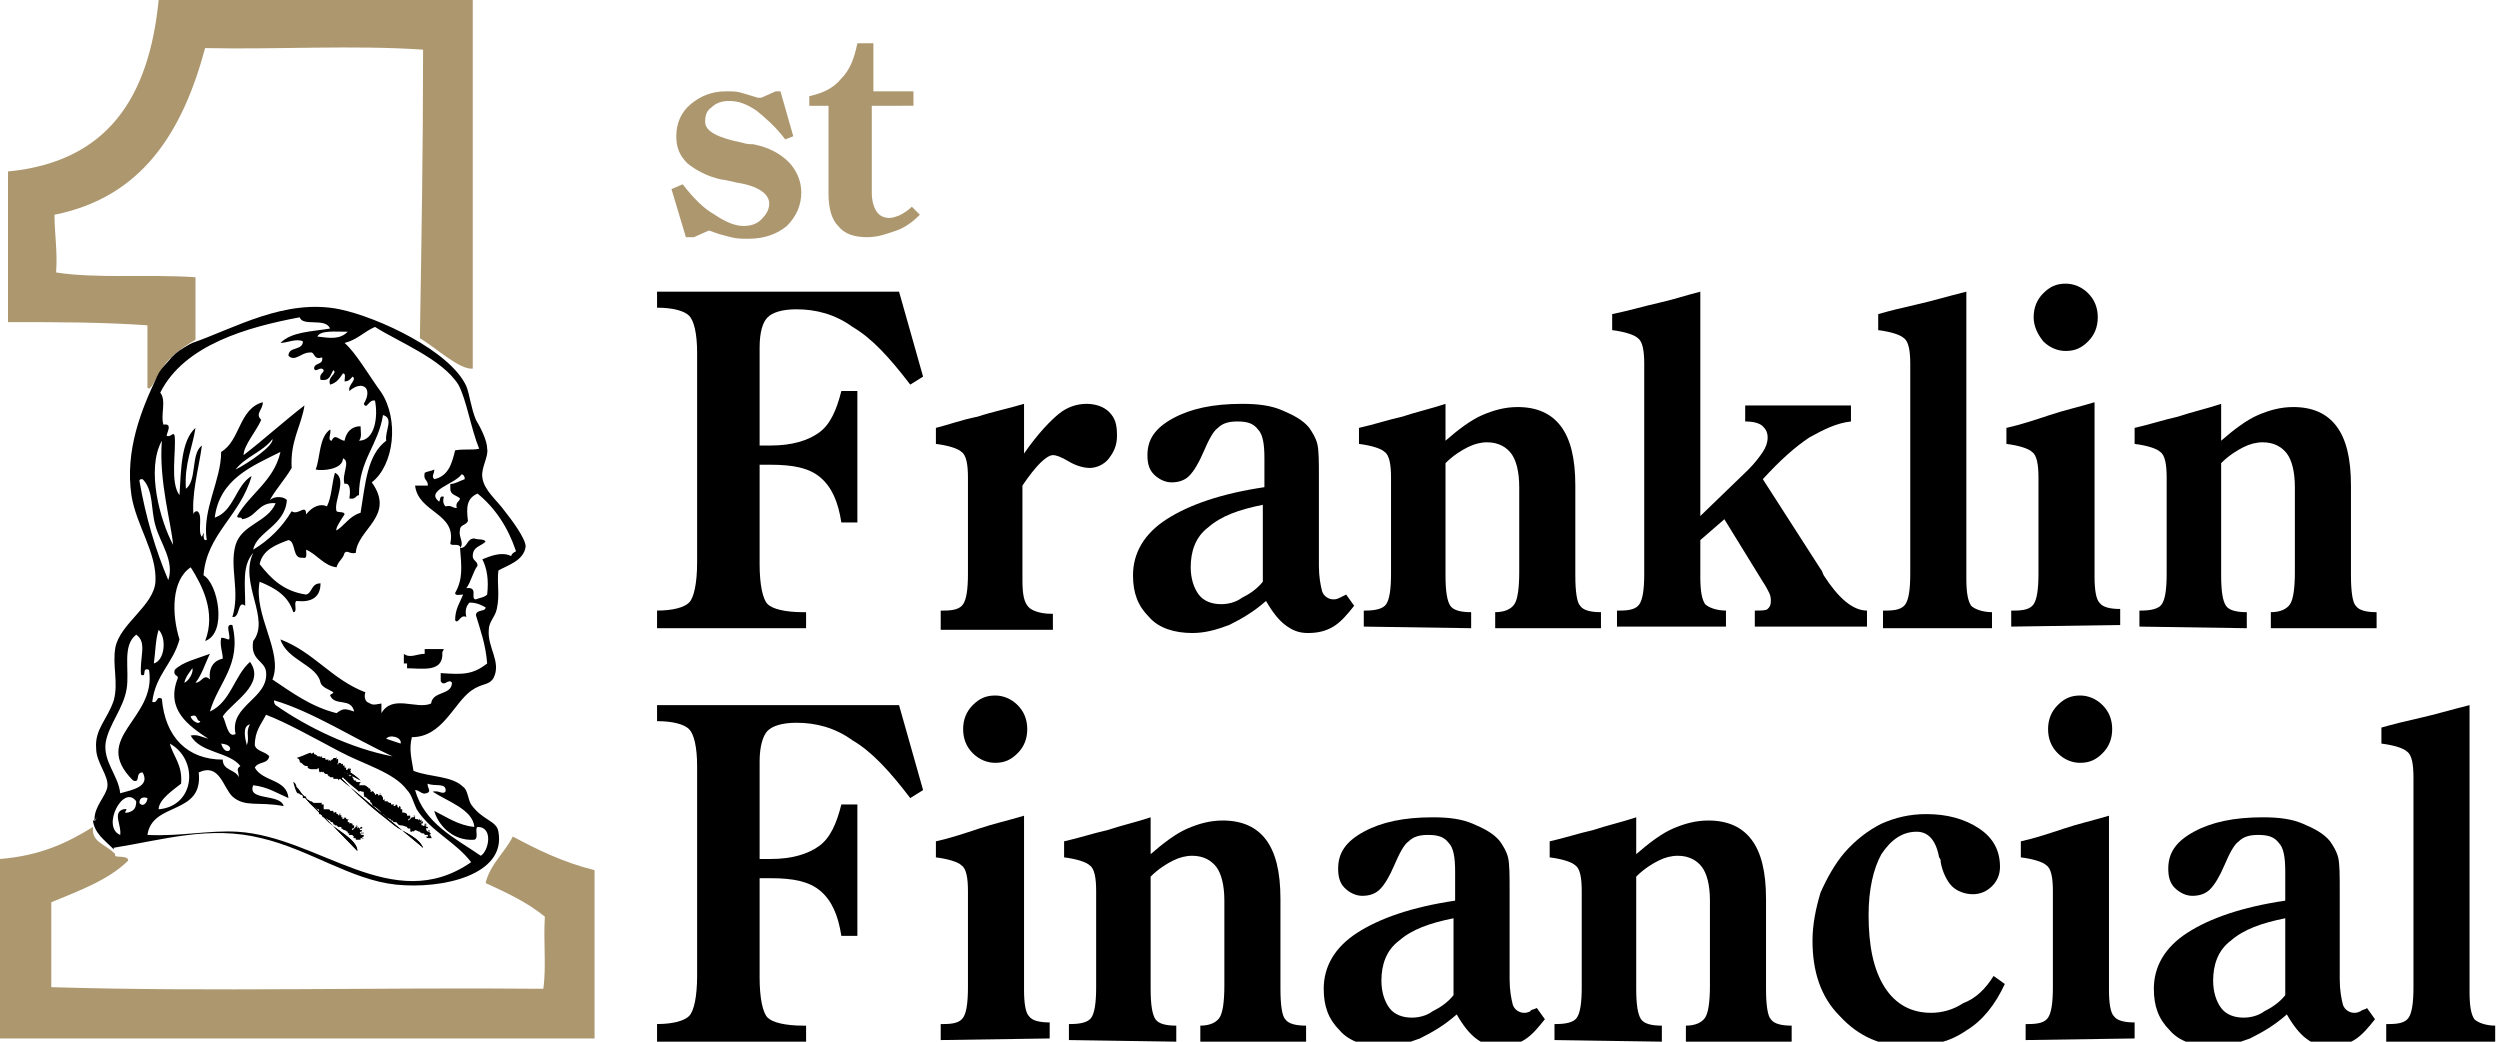
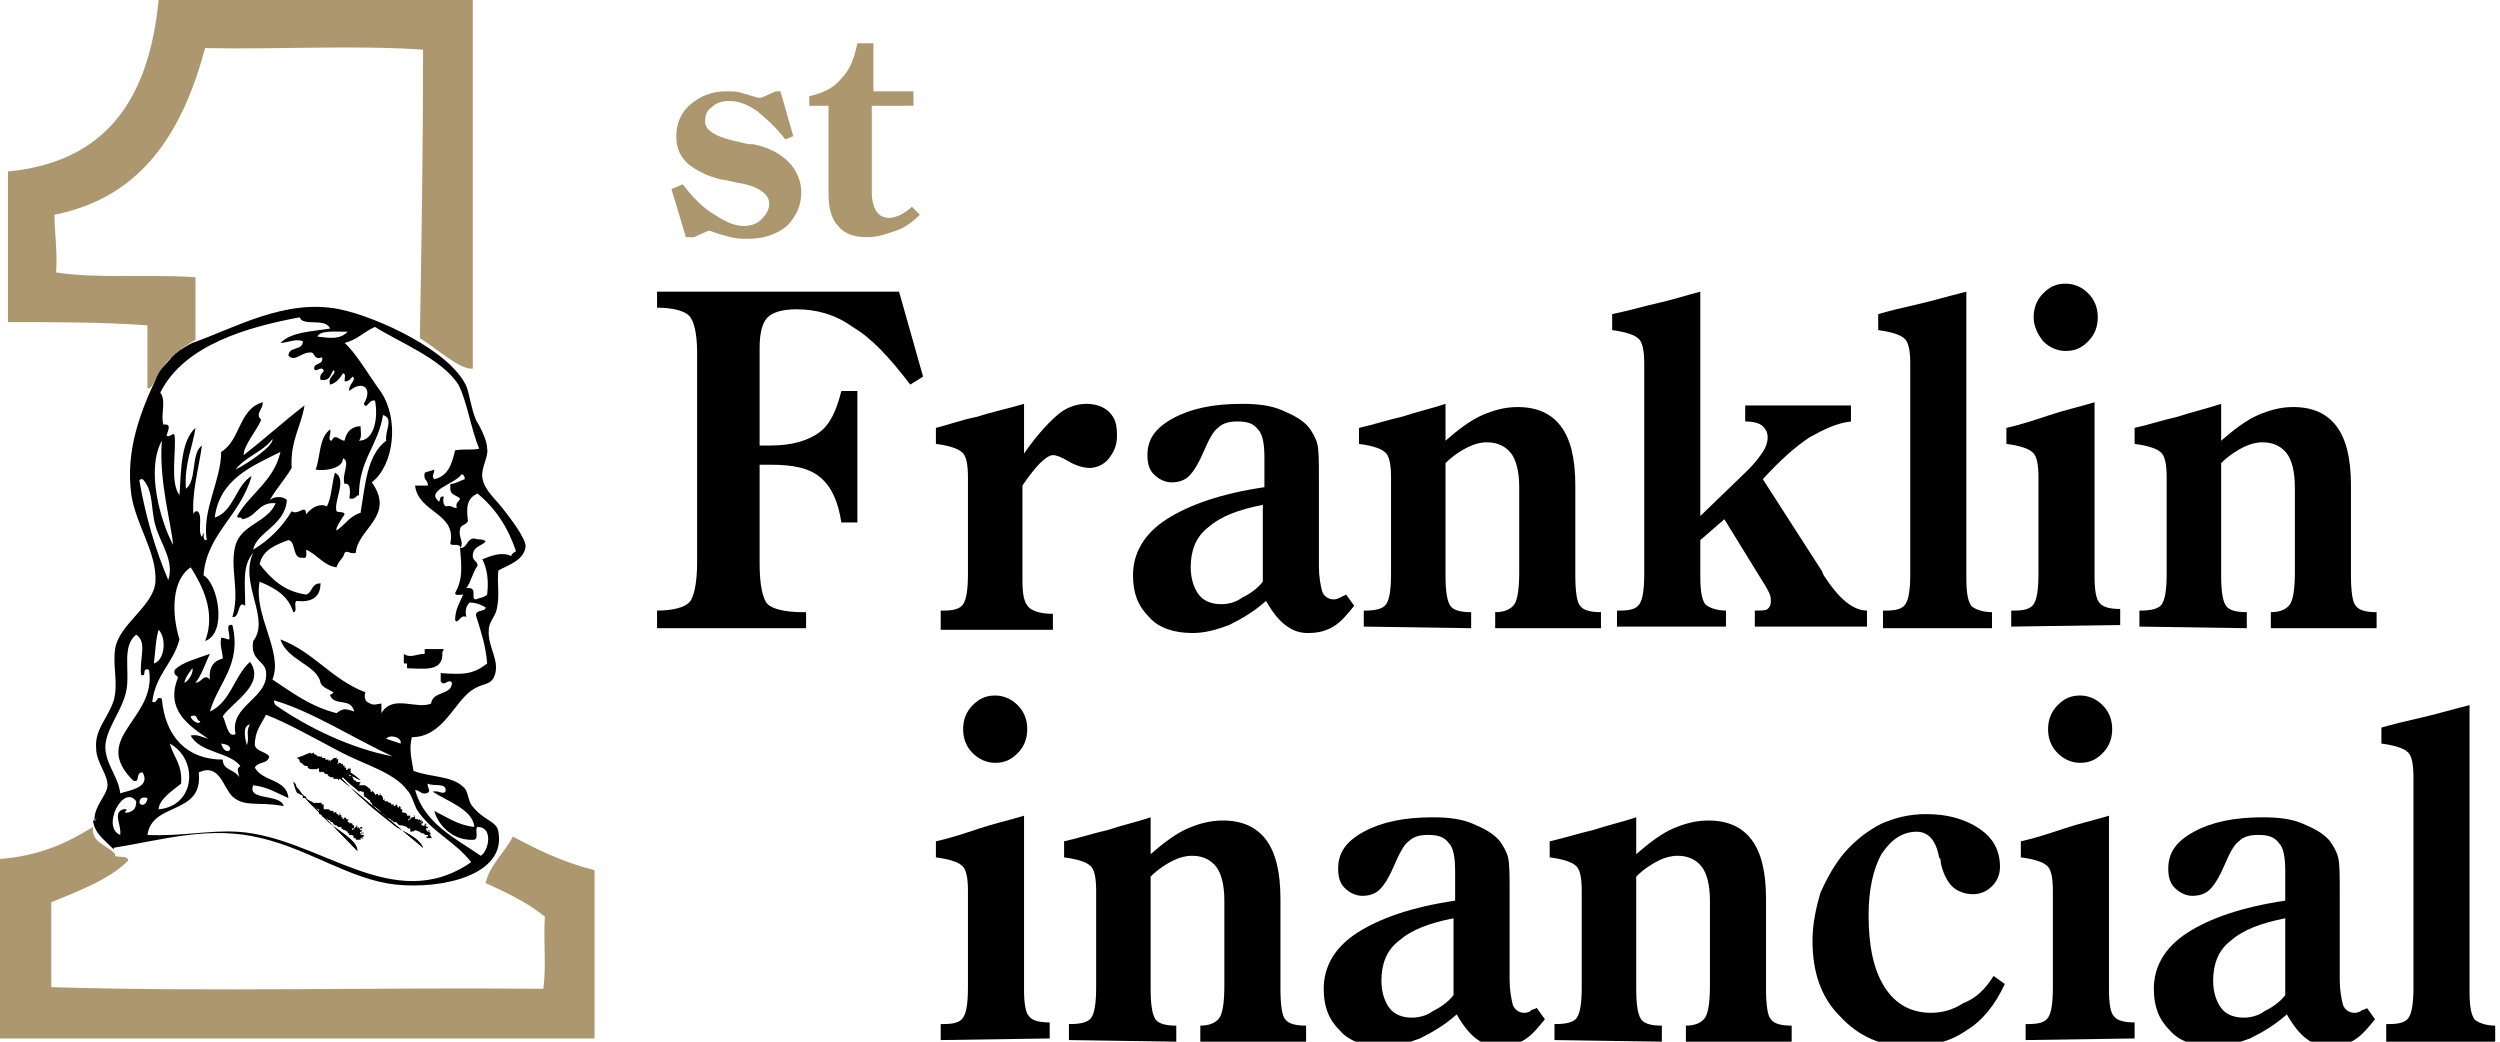
<svg xmlns="http://www.w3.org/2000/svg" version="1.1" style="" xml:space="preserve" width="156" height="65">
  <rect id="backgroundrect" width="100%" height="100%" x="0" y="0" fill="none" stroke="none" />
  <style type="text/css">
	.st0{fill:#AD976E;}
</style>
  <g class="currentLayer" style="">
    <title>Layer 1</title>
    <path class="st0" d="M12.2,21.2 c0,-1.3 0,-2.6 0,-3.9 c-2.8,-0.2 -6.2,0.1 -8.7,-0.3 c0.1,-1.3 -0.1,-2.4 -0.1,-3.6 c5.5,-1.1 8,-5.2 9.4,-10.4 c4.5,0.1 9.3,-0.2 13.6,0.1 c0,6.1 -0.1,12.1 -0.2,18 c1,0.6 2.5,2 3.3,1.9 c0,-7.7 0,-15.4 0,-23 c-6.5,0 -13.1,0 -19.6,0 c-0.6,6.1 -3.2,10.1 -9.4,10.7 c0,3.1 0,6.3 0,9.4 c3,0 5.9,0 8.7,0.2 c0,1.3 0,2.6 0,3.9 c0.2,0.2 0.4,-0.4 0.6,-0.6 l0,0 C10.3,22.4 11.2,21.8 12.2,21.2 z" id="svg_1" />
    <path d="M5.9,51.3 L5.9,51.3 L5.9,51.3 z" id="svg_2" class="" />
    <path d="M32.8,34.1 c0,-0.5 -0.9,-1.7 -1.3,-2.2 c-0.5,-0.7 -1.3,-1.3 -1.4,-2.1 c-0.1,-0.6 0.4,-1.3 0.3,-1.8 c0,-0.5 -0.4,-1.3 -0.7,-1.8 c-0.3,-0.7 -0.4,-1.6 -0.6,-2.1 c-1,-2.2 -5.5,-4.3 -7.9,-4.8 c-3.4,-0.7 -6.6,1.2 -9.2,2.1 l-0.2,0.1 c-0.5,0.3 -0.7,0.4 -1.1,0.8 c-0.3,0.4 -0.7,0.7 -0.9,1.2 c0.1,0 -0.1,-0.1 0,0 c-1,2.1 -2,4.6 -1.6,7.4 c0.3,1.9 1.6,3.6 1.5,5.4 c-0.1,1.5 -2.2,2.6 -2.5,4.1 c-0.2,1.1 0.2,2.2 -0.1,3.3 c-0.4,1.2 -1.2,1.8 -1.1,3 c0,0.9 0.8,1.7 0.7,2.4 c-0.1,0.6 -0.8,1.2 -0.8,2 c0,0 0,0.1 -0.1,0.1 l0,0 c0.3,0 0.2,-0.4 0.2,-0.5 c0,0.1 0.1,0.6 -0.2,0.5 c0.1,0.8 0.7,1.2 1.3,1.8 c0,0 0,0 0,-0.1 c3.1,-0.5 6,-1.4 9.2,-0.6 c3,0.7 5.6,2.6 8.4,2.9 c2.9,0.3 6.9,-0.6 6.4,-3.3 c-0.1,-0.7 -1,-0.7 -1.7,-1.7 c-0.2,-0.3 -0.2,-0.9 -0.5,-1.1 c-0.7,-0.7 -2.1,-0.6 -3.1,-1 c-0.1,-0.7 -0.3,-1.3 -0.1,-2.1 c1.9,0 2.6,-2.1 3.7,-2.9 c0.7,-0.5 1.1,-0.3 1.4,-0.8 c0.5,-1 -0.4,-1.9 -0.3,-3 c0,-0.5 0.4,-0.8 0.5,-1.3 c0.2,-0.9 0,-1.6 0.1,-2.4 C31.6,35.3 32.7,35 32.8,34.1 zM21.7,20.7 c-0.5,0.5 -1.1,0.4 -1.9,0.3 C20,20.6 20.9,20.7 21.7,20.7 zM10,24.5 c1.5,-3 5.5,-4.1 8.7,-4.7 c0.2,0.6 1.6,0 1.9,0.7 c-1.2,0.2 -2.4,0.2 -3.1,0.9 c0.4,0 1,-0.3 1.4,-0.1 c0,0.6 -0.9,0.3 -0.9,0.9 c0.4,0.4 0.8,-0.2 1.3,-0.2 c0.4,-0.1 0.2,0.5 0.8,0.3 c0.1,0.5 -0.5,0.3 -0.5,0.7 c0.1,0.3 0.4,-0.2 0.6,0.1 c0,0.2 -0.3,0.2 -0.2,0.6 c0.6,0.1 0.6,-0.3 0.8,-0.6 c0.3,0.2 -0.4,0.4 -0.2,0.9 c0.4,-0.1 0.6,-0.4 0.8,-0.7 c0.2,0 0.1,0.3 0.1,0.5 c0.3,0 0.4,-0.2 0.5,-0.3 c0.3,0.2 -0.3,0.5 -0.2,0.9 c0.8,-0.7 1.5,-0.2 0.9,0.8 c0.2,0.4 0.3,-0.3 0.7,-0.2 c0.2,1 0,2.5 -1,2.5 c0.2,-0.2 0.1,-0.6 0.1,-0.9 c-0.6,0 -0.9,0.4 -1,0.9 c-0.3,0 -0.6,-0.5 -0.8,0 c-0.3,0 0,-0.5 -0.1,-0.7 c-0.7,0.5 -0.6,1.7 -0.9,2.5 c0.4,0.1 1.7,0 1.7,-0.7 c0.5,0.2 -0.1,1 0.1,1.6 c0.3,-0.1 0.4,0.3 0.3,0.9 c0.4,0.1 0.4,-0.2 0.6,-0.2 c0,-2.2 1.2,-3.1 1.5,-5 c0.7,0.2 0.1,1 0.2,1.6 c-1.2,0.9 -1.3,2.7 -1.6,4.5 c-0.7,0.2 -1,0.8 -1.5,1.1 c-0.1,-0.1 0.3,-0.7 0.5,-1 c0,-0.2 -0.4,-0.1 -0.5,-0.2 c-0.2,-0.6 0.7,-2 -0.1,-2.4 c-0.2,0.7 -0.2,1.5 -0.5,2.1 c-0.4,-0.2 -0.9,0 -1.3,0.5 c0,-0.7 -0.5,0.1 -0.9,-0.2 c-0.6,1 -1.4,1.8 -2.4,2.4 c0.2,-1.1 2,-1.5 2.1,-3.1 c-0.3,-0.3 -1,-0.2 -1.1,0.1 c0.2,-0.5 1,-1.4 1.4,-2.1 c-0.1,-1.7 0.6,-2.6 0.8,-3.9 c-1.3,1 -2.5,2.1 -3.8,3.1 c0,-0.6 0.8,-1.5 1.1,-2.2 c-0.4,-0.4 0.1,-0.6 0.1,-1.1 c-1.5,0.4 -1.4,2.4 -2.6,3.1 c0,1.8 -1.2,3.6 -0.9,5.5 c-0.4,0.1 0,-0.9 -0.3,-0.2 c-0.3,-0.3 0.1,-1.4 -0.3,-1.6 c-0.2,0 -0.3,0.2 -0.2,0.5 c-0.2,-1.5 0.3,-3.1 0.5,-4.6 c-0.7,0.5 -0.3,2.2 -1,2.7 c-0.1,-1.6 0.4,-2.5 0.6,-3.8 c-0.9,0.8 -0.9,2.6 -1,4.2 c-0.6,-0.8 -0.2,-2.7 -0.3,-3.7 c-0.1,-0.3 -0.2,0.1 -0.5,0 c0,-0.2 0.4,-0.8 -0.2,-0.7 C10,25.9 10.4,25 10,24.5 zM14.7,29.3 c0.6,-0.8 1.7,-1.1 2.3,-1.9 C17.1,27.8 15.5,28.9 14.7,29.3 zM10.1,27.5 c-0.2,2.5 0.6,5.2 0.7,6.5 C10,32.5 9.1,29.3 10.1,27.5 zM8.7,30 c0,-0.1 0.1,-0.1 0.2,-0.1 c0.7,0.7 0.5,1.9 0.8,2.9 c0.3,1.1 1.2,2.2 0.8,3.4 C9.7,34.3 9.1,32.3 8.7,30 zM9.9,39.3 c0.5,0.5 0.4,1.9 -0.3,2.1 C9.7,40.7 9.7,39.9 9.9,39.3 zM11.2,39.9 c-0.5,-1.6 -0.5,-3.7 0.7,-4.5 c0.7,1.1 1.6,2.8 0.9,4.6 c1.4,-0.5 0.8,-3.6 -0.1,-4.1 c0.2,-2.6 2.3,-3.7 3,-6.2 c-1,0.6 -1.1,2.2 -2.3,2.6 c0.3,-2.4 2.3,-3.2 4.1,-4.1 c-0.4,1.8 -1.9,2.6 -2.7,4 c0,0.2 0.3,0 0.3,0.2 c0.9,-0.1 1,-1.1 2.1,-1 c-0.5,1.2 -2.1,1.3 -2.5,2.6 c-0.4,1.4 0.3,2.9 -0.2,4.5 c0.5,0.1 0.3,-1.1 0.8,-0.7 c0,-1.4 -0.2,-2.5 0.5,-3.3 c-0.9,1.9 1.1,4.1 0,5.5 c-0.2,1.2 0.7,1.2 0.8,1.9 c0.2,1.7 -2.3,2.1 -1.9,3.9 c-0.5,0.3 -0.6,-0.8 -0.8,-1.1 c0.6,-0.9 2.7,-2 1.7,-3.4 c-1,0.9 -1.2,2.5 -2.5,3.1 c0.5,-1.8 2,-2.9 1.4,-5.4 c-0.5,-0.1 -0.1,0.6 -0.2,0.9 c-0.2,0 -0.2,-0.1 -0.5,-0.1 c-0.1,0.5 0.1,0.9 0.1,1.3 c-0.5,0.1 -0.9,0.5 -0.8,1.3 c-0.4,-0.4 -0.5,0.2 -0.9,0.2 c0.4,-0.5 0.6,-1.2 0.9,-1.8 c-0.8,0.3 -1.7,0.5 -2.2,1 c-0.1,0.4 0.2,0.3 0.2,0.5 c-0.8,2 0.7,3 1.9,3.8 c-0.4,-0.1 -0.7,-0.3 -1.1,-0.2 c0.6,1.1 2.4,1 3.1,1.9 c-0.3,0.2 -0.1,0.3 -0.1,0.7 c-0.2,-0.5 -1,-0.4 -1,-1.1 c-2.2,0 -3.6,-1.4 -3.8,-3.8 c-0.4,-0.2 -0.2,0.3 -0.6,0.2 C9.7,42.1 10.8,41.4 11.2,39.9 zM15.4,46.5 c-0.1,-0.4 -0.3,-1.2 0.2,-1.3 C15.3,45.7 15.6,46 15.4,46.5 zM13.8,46.4 C14.9,46.5 14.1,47.4 13.8,46.4 L13.8,46.4 zM12.5,45 c-0.1,0.3 -0.6,-0.1 -0.6,-0.3 C12.4,44.5 12.2,45 12.5,45 zM11.5,42.6 c0.1,-0.4 0.3,-0.6 0.5,-0.9 C12.1,41.9 11.8,42.5 11.5,42.6 zM10.6,46.4 c1.8,1 1.6,3.9 -0.7,4.1 c0,-0.6 0.9,-1.2 1.4,-1.6 C11.4,47.7 10.8,47.2 10.6,46.4 zM8,50.7 c-0.5,0.1 0.2,-0.3 -0.3,-0.2 c-0.7,0.2 -0.1,1 -0.2,1.6 c-1.2,-0.5 0.2,-3.2 1,-2.1 C8.5,50.5 8.3,50.6 8,50.7 zM8.7,50.1 c0,-0.3 0.2,-0.4 0.5,-0.3 C9.2,50.1 8.9,50.4 8.7,50.1 zM8.3,48.7 c0.5,0.2 0.1,-0.5 0.6,-0.5 c0.5,0.9 -0.7,1.1 -1.4,1.3 c-0.1,-1.1 -1.1,-2 -0.9,-3.2 c0.2,-1.1 1.1,-2.1 1.3,-3.3 c0.2,-1.2 -0.3,-2.7 0.6,-3.4 c0.7,0.5 0.2,1.4 0.3,2.5 c0.4,0.2 0,-0.5 0.5,-0.3 C9.8,44.9 5.6,46 8.3,48.7 zM26.7,48.9 c0.4,0.2 1.2,-0.1 1.1,0.5 c-0.2,0.2 -0.4,-0.1 -0.8,0 c0.9,0.6 2.5,1.1 2.6,2.2 c-1,-0.1 -1.7,-0.6 -2.5,-1 c0.2,0.8 1.1,1.9 2.5,1.8 c0.3,-0.1 0,-0.7 0.2,-0.8 c1,0 0.7,1.5 0.2,1.8 c-1.6,-1.1 -3.5,-2 -4.1,-4.1 c0.3,0 0.4,0.3 0.7,0.2 C27,49.4 26.6,49.1 26.7,48.9 zM26,50.5 c0.9,1.4 2.4,2 3.4,3.3 c-4.9,3.4 -9.5,-1.6 -14.6,-1.9 c-1.8,-0.1 -3.5,0.3 -5.6,0.2 c0.3,-2.1 3.5,-1.2 3.2,-3.9 c1.3,-0.6 1.5,0.9 2.1,1.5 c0.8,0.7 1.6,0.3 3.2,0.6 C17.5,49.5 15.4,50 15.8,49 c0.9,0.1 1.5,0.5 2.2,0.8 c-0.1,-1.2 -1.6,-1 -2.1,-1.9 c0.2,-0.4 0.8,-0.2 0.9,-0.7 c-0.2,-0.3 -0.8,-0.3 -0.9,-0.7 c0,-0.9 0.4,-1.3 0.7,-1.9 c1.3,0.5 2.9,1.4 4.6,2.3 c1.5,0.8 3.4,1.3 4.2,2.4 C25.7,49.6 25.8,50.1 26,50.5 zM24.5,47.2 c-2.6,-0.5 -5.3,-1.8 -7.3,-3.2 c-0.1,-0.1 -0.1,-0.2 -0.1,-0.3 C19.5,44.4 22.1,46.1 24.5,47.2 zM24.1,46.1 c0.2,-0.3 1,-0.1 0.9,0.3 C24.7,46.3 24.4,46.2 24.1,46.1 zM27.5,42 c0,0.2 0,0.3 0,0.5 c0.2,0.4 0.5,-0.2 0.7,0.1 c0,0.8 -1.2,0.5 -1.3,1.3 c-0.9,0.4 -2.4,-0.6 -3.1,0.6 c0,-0.2 0,-0.4 0,-0.6 c-0.6,0.1 -0.5,0.1 -0.9,-0.1 c-0.1,-0.1 -0.2,-0.3 -0.1,-0.6 c-2.1,-0.8 -3.2,-2.5 -5.3,-3.3 c0.4,1.3 2.3,1.6 2.5,2.7 c0.1,0.3 0.5,0.4 0.8,0.6 c0,0.1 -0.2,0.1 -0.2,0.2 c0.3,0.7 1.3,0.1 1.5,1 c-0.6,-0.2 -0.7,-0.2 -1.1,0.1 c-1.6,-0.4 -2.8,-1.3 -4,-2.1 c0.7,-1.7 -1.2,-4 -0.8,-6.1 c1,0.4 1.8,0.9 2.1,1.9 c0.3,0 0,-0.6 0.2,-0.7 c0.9,0.1 1.5,-0.2 1.5,-1.1 c-0.6,0 -0.5,0.6 -0.9,0.7 c-1.4,-0.2 -2.2,-1 -2.9,-1.9 c0.2,-0.9 1,-1.2 1.8,-1.5 c0.5,0.1 0.2,1.2 0.9,1.1 c0.3,0.1 0.2,-0.3 0.2,-0.5 c0.7,0.3 1.1,1 1.9,1.1 c0.1,-0.4 0.4,-0.5 0.5,-0.9 c0.2,-0.2 0.3,0.1 0.7,0 c0.1,-1.5 2.5,-2.3 1,-4.4 c1.4,-1.1 1.7,-3.9 0.6,-5.6 c-0.8,-1.1 -1.6,-2.5 -2.3,-3.1 c0.8,-0.2 1.2,-0.7 1.9,-1 c1.4,0.9 4.2,2 5.2,3.6 c0.5,0.9 0.8,2.8 1.3,4 c-0.4,0.1 -0.9,0 -1.5,0.1 c-0.2,0.8 -0.4,1.6 -1.3,1.8 c-0.2,-0.2 0,-0.3 0,-0.6 c-0.2,0.1 -0.4,0.1 -0.6,0.2 c-0.1,0.5 0.2,0.4 0.2,0.8 c-0.3,0 -0.5,0 -0.8,0 c0.2,1.7 2.6,1.7 2.2,3.6 c0,0.2 0.5,0 0.6,0.2 c0.1,1.3 0.2,2 -0.3,2.9 c0,0.2 0.3,0.1 0.5,0.1 C28.7,37.6 28.4,38 28.4,38.7 c0.2,0.3 0.3,-0.4 0.7,-0.2 c-0.1,-0.4 0,-0.7 0.2,-0.9 c0.5,0 0.8,0.2 1,0.3 c0,0.3 -0.6,0.1 -0.6,0.5 c0.3,1 0.6,1.8 0.7,3 C29.5,42.1 28.9,42.1 27.5,42 zM28.7,31.1 c0,0.2 -0.3,0.2 -0.2,0.6 c-0.3,0 -0.3,-0.2 -0.7,-0.1 c-0.1,-0.1 -0.2,-0.3 -0.1,-0.6 c-0.3,-0.1 -0.2,0.2 -0.3,0.3 c-0.9,-0.7 1,-1.1 1.4,-1.7 c0.1,0 0.2,0.1 0.2,0.3 c-0.3,0.1 -0.6,0.3 -0.9,0.3 c0,0.1 0,0.2 0,0.3 C28.1,30.9 28.5,30.9 28.7,31.1 zM30.1,34.9 c0.3,0.6 0.4,1.3 0.3,2.2 c-0.2,0.2 -0.5,0.2 -0.7,0.3 c-0.4,0 0.2,-0.8 -0.6,-0.7 c0.3,-0.4 0.4,-1 0.7,-1.4 c0,-0.3 -0.3,-0.3 -0.3,-0.6 c0,-0.6 0.5,-0.6 0.8,-0.9 c-0.1,-0.2 -0.5,-0.1 -0.7,-0.2 c-0.5,0 -0.4,0.6 -0.9,0.6 c0.3,-0.3 -0.1,-0.7 0,-1.1 c0,-0.4 0.4,-0.3 0.5,-0.6 c-0.1,-0.8 -0.1,-1.4 0.6,-1.7 c1.1,0.9 1.9,2.1 2.4,3.6 c-0.2,0.1 -0.3,0.2 -0.3,0.3 C31.3,34.4 30.6,34.7 30.1,34.9 z" id="svg_3" class="" />
    <path class="st0" d="M32,52.2 c-0.5,1 -1.4,1.7 -1.7,2.9 c1.3,0.6 2.6,1.2 3.7,2.1 c-0.1,1.5 0.1,3.2 -0.1,4.5 c-10.2,-0.1 -20.7,0.2 -30.7,-0.1 c0,-1.8 0,-3.5 0,-5.3 c1.7,-0.7 3.6,-1.4 4.8,-2.6 c0,-0.4 -1,-0.1 -0.8,-0.4 c-0.6,-0.6 -1.3,-0.7 -1.4,-1.4 v-0.2 v-0.1 c-1.6,1 -3.3,1.8 -5.8,2 c0,3.7 0,7.5 0,11.2 c12.4,0 24.7,0 37.1,0 c0,-3.5 0,-7 0,-10.5 C35.1,53.8 33.5,53 32,52.2 z" id="svg_4" />
    <path d="M41,39.1 v-1 c1,0 1.7,-0.2 2,-0.5 s0.5,-1.2 0.5,-2.5 V22 c0,-1.2 -0.2,-2 -0.5,-2.3 s-1,-0.5 -2,-0.5 v-1 h15.1 l1.5,5.3 L56.8,24 c-1.3,-1.7 -2.4,-2.9 -3.6,-3.6 c-1.1,-0.8 -2.3,-1.1 -3.5,-1.1 c-0.9,0 -1.5,0.2 -1.8,0.5 S47.4,20.7 47.4,21.7 v6.1 h0.7 c1.3,0 2.3,-0.3 3,-0.8 s1.1,-1.4 1.4,-2.6 h1 v8.2 h-1 c-0.2,-1.3 -0.6,-2.2 -1.3,-2.8 c-0.7,-0.6 -1.7,-0.8 -3.1,-0.8 H47.4 v6.2 c0,1.3 0.2,2.2 0.5,2.5 s1.1,0.5 2.2,0.5 h0.2 v1 h-9.3 V39.1 z" id="svg_5" class="" />
    <path d="M58.7,39.1 v-1 h0.2 c0.6,0 1,-0.1 1.2,-0.4 s0.3,-0.9 0.3,-1.9 v-6 c0,-0.8 -0.1,-1.4 -0.4,-1.6 c-0.2,-0.2 -0.8,-0.4 -1.6,-0.5 v-1 c0.8,-0.2 1.6,-0.5 2.6,-0.7 c0.9,-0.3 1.9,-0.5 2.9,-0.8 v3.1 c0.9,-1.3 1.7,-2.1 2.2,-2.5 s1.1,-0.6 1.7,-0.6 c0.6,0 1.1,0.2 1.4,0.5 c0.4,0.4 0.5,0.8 0.5,1.5 c0,0.6 -0.2,1 -0.5,1.4 s-0.8,0.6 -1.2,0.6 c-0.3,0 -0.8,-0.1 -1.3,-0.4 s-0.8,-0.4 -1,-0.4 s-0.5,0.2 -0.8,0.5 s-0.7,0.8 -1.1,1.4 v5.9 c0,0.9 0.1,1.4 0.4,1.7 c0.2,0.2 0.7,0.4 1.4,0.4 h0.1 v1 h-7 V39.1 z" id="svg_6" class="" />
    <path d="M84,37.1 l0.5,0.7 c-0.4,0.5 -0.8,1 -1.3,1.3 s-1,0.4 -1.6,0.4 s-1,-0.2 -1.4,-0.5 s-0.8,-0.8 -1.2,-1.5 c-0.8,0.7 -1.5,1.1 -2.3,1.5 c-0.8,0.3 -1.5,0.5 -2.3,0.5 c-1.1,0 -2.1,-0.3 -2.7,-1 c-0.7,-0.7 -1,-1.5 -1,-2.6 c0,-1.4 0.7,-2.6 2.1,-3.5 c1.4,-0.9 3.4,-1.6 6.1,-2 v-1.8 c0,-0.9 -0.1,-1.5 -0.4,-1.8 c-0.3,-0.4 -0.7,-0.5 -1.3,-0.5 c-0.5,0 -0.9,0.1 -1.2,0.4 c-0.3,0.2 -0.6,0.8 -0.9,1.5 c-0.3,0.7 -0.6,1.2 -0.9,1.5 c-0.3,0.3 -0.7,0.4 -1.1,0.4 c-0.4,0 -0.8,-0.2 -1.1,-0.5 s-0.4,-0.7 -0.4,-1.2 c0,-1 0.5,-1.7 1.6,-2.3 c1.1,-0.6 2.5,-0.9 4.3,-0.9 c1,0 1.8,0.1 2.5,0.4 s1.3,0.6 1.7,1.1 c0.2,0.3 0.4,0.6 0.5,1 s0.1,1.1 0.1,2.2 v5.4 c0,0.7 0.1,1.2 0.2,1.6 c0.1,0.3 0.4,0.5 0.7,0.5 c0.1,0 0.2,0 0.4,-0.1 C83.6,37.3 83.8,37.2 84,37.1 zM78.8,36.3 v-4.8 c-1.5,0.3 -2.6,0.7 -3.4,1.4 c-0.8,0.6 -1.1,1.5 -1.1,2.5 c0,0.7 0.2,1.3 0.5,1.7 c0.3,0.4 0.8,0.6 1.4,0.6 c0.4,0 0.9,-0.1 1.3,-0.4 C77.9,37.1 78.4,36.8 78.8,36.3 z" id="svg_7" class="" />
    <path d="M85.1,39.1 v-1 h0.1 c0.6,0 1.1,-0.1 1.3,-0.4 s0.3,-0.9 0.3,-1.9 v-6 c0,-0.8 -0.1,-1.4 -0.4,-1.6 c-0.2,-0.2 -0.8,-0.4 -1.6,-0.5 v-1 c0.9,-0.2 1.8,-0.5 2.7,-0.7 c0.9,-0.3 1.8,-0.5 2.7,-0.8 v2.3 c0.8,-0.7 1.6,-1.3 2.3,-1.6 c0.7,-0.3 1.4,-0.5 2.2,-0.5 c1.2,0 2.1,0.4 2.7,1.2 c0.6,0.8 0.9,2 0.9,3.7 v5.6 c0,1 0.1,1.7 0.3,1.9 c0.2,0.3 0.7,0.4 1.3,0.4 v1 h-6.6 v-1 c0.6,0 1,-0.2 1.2,-0.5 s0.3,-1 0.3,-2 v-5.3 c0,-1 -0.2,-1.7 -0.5,-2.1 s-0.8,-0.7 -1.5,-0.7 c-0.4,0 -0.8,0.1 -1.2,0.3 c-0.4,0.2 -0.9,0.5 -1.4,1 v7 c0,1 0.1,1.6 0.3,1.9 s0.7,0.4 1.3,0.4 v1 L85.1,39.1 L85.1,39.1 z" id="svg_8" class="" />
    <path d="M100.9,39.1 v-1 h0.2 c0.6,0 1,-0.1 1.2,-0.4 s0.3,-0.9 0.3,-1.9 V22.7 c0,-0.8 -0.1,-1.4 -0.4,-1.6 c-0.2,-0.2 -0.8,-0.4 -1.6,-0.5 v-1 c1,-0.2 2,-0.5 2.9,-0.7 s1.8,-0.5 2.6,-0.7 v14 l3,-2.9 c0.4,-0.4 0.7,-0.8 0.9,-1.1 c0.2,-0.3 0.3,-0.6 0.3,-0.9 s-0.1,-0.5 -0.3,-0.7 s-0.6,-0.3 -1.1,-0.3 v-1 h6.6 v1 c-0.9,0.1 -1.7,0.5 -2.6,1 c-0.9,0.6 -1.8,1.4 -2.9,2.6 l3.6,5.6 c0.1,0.1 0.1,0.2 0.2,0.4 c0.9,1.4 1.8,2.2 2.7,2.2 v1 h-7 v-1 c0.4,0 0.7,0 0.8,-0.1 s0.2,-0.2 0.2,-0.5 c0,-0.1 0,-0.3 -0.1,-0.5 s-0.2,-0.4 -0.4,-0.7 l-2.4,-3.9 l-1.5,1.3 V36 c0,0.9 0.1,1.4 0.3,1.7 c0.2,0.2 0.7,0.4 1.3,0.4 v1 H100.9 z" id="svg_9" class="" />
    <path d="M117.5,39.1 v-1 h0.2 c0.6,0 1,-0.1 1.2,-0.4 s0.3,-0.9 0.3,-1.9 V22.7 c0,-0.8 -0.1,-1.4 -0.4,-1.6 c-0.2,-0.2 -0.8,-0.4 -1.6,-0.5 v-1 c0.7,-0.2 1.5,-0.4 2.4,-0.6 s1.9,-0.5 3.1,-0.8 v17.9 c0,0.9 0.1,1.4 0.3,1.7 c0.2,0.2 0.7,0.4 1.3,0.4 v1 h-6.8 V39.1 z" id="svg_10" class="" />
    <path d="M125.5,39.1 v-1 h0.2 c0.6,0 1,-0.1 1.2,-0.4 s0.3,-0.9 0.3,-1.9 v-6 c0,-0.8 -0.1,-1.4 -0.4,-1.6 c-0.2,-0.2 -0.8,-0.4 -1.6,-0.5 v-1 c0.9,-0.2 1.8,-0.5 2.7,-0.8 s1.8,-0.5 2.8,-0.8 V36 c0,0.8 0.1,1.4 0.3,1.6 c0.2,0.3 0.7,0.4 1.3,0.4 v1 L125.5,39.1 L125.5,39.1 zM126.9,19.8 c0,-0.6 0.2,-1.1 0.6,-1.5 c0.4,-0.4 0.8,-0.6 1.4,-0.6 c0.5,0 1,0.2 1.4,0.6 c0.4,0.4 0.6,0.9 0.6,1.5 s-0.2,1.1 -0.6,1.5 c-0.4,0.4 -0.8,0.6 -1.4,0.6 c-0.5,0 -1,-0.2 -1.4,-0.6 C127.1,20.8 126.9,20.3 126.9,19.8 z" id="svg_11" class="" />
    <path d="M133.5,39.1 v-1 h0.1 c0.6,0 1.1,-0.1 1.3,-0.4 s0.3,-0.9 0.3,-1.9 v-6 c0,-0.8 -0.1,-1.4 -0.4,-1.6 c-0.2,-0.2 -0.8,-0.4 -1.6,-0.5 v-1 c0.9,-0.2 1.8,-0.5 2.7,-0.7 c0.9,-0.3 1.8,-0.5 2.7,-0.8 v2.3 c0.8,-0.7 1.6,-1.3 2.3,-1.6 c0.7,-0.3 1.4,-0.5 2.2,-0.5 c1.2,0 2.1,0.4 2.7,1.2 c0.6,0.8 0.9,2 0.9,3.7 v5.6 c0,1 0.1,1.7 0.3,1.9 c0.2,0.3 0.7,0.4 1.3,0.4 v1 h-6.6 v-1 c0.6,0 1,-0.2 1.2,-0.5 s0.3,-1 0.3,-2 v-5.3 c0,-1 -0.2,-1.7 -0.5,-2.1 s-0.8,-0.7 -1.5,-0.7 c-0.4,0 -0.8,0.1 -1.2,0.3 c-0.4,0.2 -0.9,0.5 -1.4,1 v7 c0,1 0.1,1.6 0.3,1.9 s0.7,0.4 1.3,0.4 v1 L133.5,39.1 L133.5,39.1 z" id="svg_12" class="" />
-     <path d="M41,64.9 v-1 c1,0 1.7,-0.2 2,-0.5 s0.5,-1.2 0.5,-2.5 V47.8 c0,-1.2 -0.2,-2 -0.5,-2.3 s-1,-0.5 -2,-0.5 v-1 h15.1 l1.5,5.3 l-0.8,0.5 c-1.3,-1.7 -2.4,-2.9 -3.6,-3.6 c-1.1,-0.8 -2.3,-1.1 -3.5,-1.1 c-0.9,0 -1.5,0.2 -1.8,0.5 s-0.5,1 -0.5,1.9 v6.1 h0.7 c1.3,0 2.3,-0.3 3,-0.8 s1.1,-1.4 1.4,-2.6 h1 v8.2 h-1 c-0.2,-1.3 -0.6,-2.2 -1.3,-2.8 c-0.7,-0.6 -1.7,-0.8 -3.1,-0.8 H47.4 v6.2 c0,1.3 0.2,2.2 0.5,2.5 s1.1,0.5 2.2,0.5 h0.2 v1 h-9.3 V64.9 z" id="svg_13" class="" />
    <path d="M58.7,64.9 v-1 h0.2 c0.6,0 1,-0.1 1.2,-0.4 s0.3,-0.9 0.3,-1.9 v-6 c0,-0.8 -0.1,-1.4 -0.4,-1.6 c-0.2,-0.2 -0.8,-0.4 -1.6,-0.5 v-1 c0.9,-0.2 1.8,-0.5 2.7,-0.8 s1.8,-0.5 2.8,-0.8 v10.9 c0,0.8 0.1,1.4 0.3,1.6 c0.2,0.3 0.7,0.4 1.3,0.4 v1 L58.7,64.9 L58.7,64.9 zM60.1,45.5 c0,-0.6 0.2,-1.1 0.6,-1.5 c0.4,-0.4 0.8,-0.6 1.4,-0.6 c0.5,0 1,0.2 1.4,0.6 s0.6,0.9 0.6,1.5 s-0.2,1.1 -0.6,1.5 c-0.4,0.4 -0.8,0.6 -1.4,0.6 c-0.5,0 -1,-0.2 -1.4,-0.6 C60.3,46.6 60.1,46.1 60.1,45.5 z" id="svg_14" class="" />
    <path d="M66.7,64.9 v-1 h0.1 c0.6,0 1.1,-0.1 1.3,-0.4 s0.3,-0.9 0.3,-1.9 v-6 c0,-0.8 -0.1,-1.4 -0.4,-1.6 c-0.2,-0.2 -0.8,-0.4 -1.6,-0.5 v-1 c0.9,-0.2 1.8,-0.5 2.7,-0.7 c0.9,-0.3 1.8,-0.5 2.7,-0.8 v2.3 c0.8,-0.7 1.6,-1.3 2.3,-1.6 c0.7,-0.3 1.4,-0.5 2.2,-0.5 c1.2,0 2.1,0.4 2.7,1.2 c0.6,0.8 0.9,2 0.9,3.7 v5.6 c0,1 0.1,1.7 0.3,1.9 c0.2,0.3 0.7,0.4 1.3,0.4 v1 h-6.6 v-1 c0.6,0 1,-0.2 1.2,-0.5 s0.3,-1 0.3,-2 v-5.3 c0,-1 -0.2,-1.7 -0.5,-2.1 s-0.8,-0.7 -1.5,-0.7 c-0.4,0 -0.8,0.1 -1.2,0.3 c-0.4,0.2 -0.9,0.5 -1.4,1 v7 c0,1 0.1,1.6 0.3,1.9 s0.7,0.4 1.3,0.4 v1 L66.7,64.9 L66.7,64.9 z" id="svg_15" class="" />
    <path d="M95.9,62.9 l0.5,0.7 c-0.4,0.5 -0.8,1 -1.3,1.3 s-1,0.4 -1.6,0.4 s-1,-0.2 -1.4,-0.5 s-0.8,-0.8 -1.2,-1.5 c-0.8,0.7 -1.5,1.1 -2.3,1.5 c-0.8,0.3 -1.5,0.5 -2.3,0.5 c-1.1,0 -2.1,-0.3 -2.7,-1 c-0.7,-0.7 -1,-1.5 -1,-2.6 c0,-1.4 0.7,-2.6 2.1,-3.5 c1.4,-0.9 3.4,-1.6 6.1,-2 v-1.8 c0,-0.9 -0.1,-1.5 -0.4,-1.8 c-0.3,-0.4 -0.7,-0.5 -1.3,-0.5 c-0.5,0 -0.9,0.1 -1.2,0.4 c-0.3,0.2 -0.6,0.8 -0.9,1.5 c-0.3,0.7 -0.6,1.2 -0.9,1.5 c-0.3,0.3 -0.7,0.4 -1.1,0.4 c-0.4,0 -0.8,-0.2 -1.1,-0.5 s-0.4,-0.7 -0.4,-1.2 c0,-1 0.5,-1.7 1.6,-2.3 c1.1,-0.6 2.5,-0.9 4.3,-0.9 c1,0 1.8,0.1 2.5,0.4 s1.3,0.6 1.7,1.1 c0.2,0.3 0.4,0.6 0.5,1 s0.1,1.1 0.1,2.2 v5.4 c0,0.7 0.1,1.2 0.2,1.6 c0.1,0.3 0.4,0.5 0.7,0.5 c0.1,0 0.2,0 0.4,-0.1 C95.5,63 95.7,63 95.9,62.9 zM90.7,62.1 v-4.8 c-1.5,0.3 -2.6,0.7 -3.4,1.4 c-0.8,0.6 -1.1,1.5 -1.1,2.5 c0,0.7 0.2,1.3 0.5,1.7 c0.3,0.4 0.8,0.6 1.4,0.6 c0.4,0 0.9,-0.1 1.3,-0.4 C89.8,62.9 90.3,62.6 90.7,62.1 z" id="svg_16" class="" />
    <path d="M97,64.9 v-1 h0.1 c0.6,0 1.1,-0.1 1.3,-0.4 s0.3,-0.9 0.3,-1.9 v-6 c0,-0.8 -0.1,-1.4 -0.4,-1.6 c-0.2,-0.2 -0.8,-0.4 -1.6,-0.5 v-1 c0.9,-0.2 1.8,-0.5 2.7,-0.7 c0.9,-0.3 1.8,-0.5 2.7,-0.8 v2.3 c0.8,-0.7 1.6,-1.3 2.3,-1.6 c0.7,-0.3 1.4,-0.5 2.2,-0.5 c1.2,0 2.1,0.4 2.7,1.2 c0.6,0.8 0.9,2 0.9,3.7 v5.6 c0,1 0.1,1.7 0.3,1.9 c0.2,0.3 0.7,0.4 1.3,0.4 v1 h-6.6 v-1 c0.6,0 1,-0.2 1.2,-0.5 s0.3,-1 0.3,-2 v-5.3 c0,-1 -0.2,-1.7 -0.5,-2.1 s-0.8,-0.7 -1.5,-0.7 c-0.4,0 -0.8,0.1 -1.2,0.3 c-0.4,0.2 -0.9,0.5 -1.4,1 v7 c0,1 0.1,1.6 0.3,1.9 s0.7,0.4 1.3,0.4 v1 L97,64.9 L97,64.9 z" id="svg_17" class="" />
    <path d="M124.4,60.9 l0.7,0.5 c-0.6,1.3 -1.4,2.3 -2.4,2.9 c-1,0.7 -2.2,1 -3.5,1 c-1.8,0 -3.2,-0.6 -4.4,-1.9 c-1.2,-1.2 -1.7,-2.8 -1.7,-4.7 c0,-1 0.2,-2 0.5,-3 c0.4,-0.9 0.9,-1.8 1.5,-2.5 c0.7,-0.8 1.5,-1.4 2.3,-1.8 c0.9,-0.4 1.8,-0.6 2.8,-0.6 c1.3,0 2.4,0.3 3.3,0.9 c0.9,0.6 1.3,1.4 1.3,2.4 c0,0.5 -0.2,0.9 -0.5,1.2 c-0.3,0.3 -0.7,0.5 -1.2,0.5 s-1,-0.2 -1.3,-0.5 s-0.6,-0.9 -0.7,-1.5 c0,-0.1 0,-0.2 -0.1,-0.3 c-0.2,-1.1 -0.7,-1.6 -1.4,-1.6 c-0.9,0 -1.6,0.5 -2.2,1.4 c-0.5,0.9 -0.8,2.2 -0.8,3.8 c0,1.9 0.3,3.4 1,4.5 s1.7,1.6 2.9,1.6 c0.7,0 1.4,-0.2 2,-0.6 C123.3,62.3 123.9,61.7 124.4,60.9 z" id="svg_18" class="" />
    <path d="M126.4,64.9 v-1 h0.2 c0.6,0 1,-0.1 1.2,-0.4 s0.3,-0.9 0.3,-1.9 v-6 c0,-0.8 -0.1,-1.4 -0.4,-1.6 c-0.2,-0.2 -0.8,-0.4 -1.6,-0.5 v-1 c0.9,-0.2 1.8,-0.5 2.7,-0.8 s1.8,-0.5 2.8,-0.8 v10.9 c0,0.8 0.1,1.4 0.3,1.6 c0.2,0.3 0.7,0.4 1.3,0.4 v1 L126.4,64.9 L126.4,64.9 zM127.8,45.5 c0,-0.6 0.2,-1.1 0.6,-1.5 s0.8,-0.6 1.4,-0.6 c0.5,0 1,0.2 1.4,0.6 s0.6,0.9 0.6,1.5 s-0.2,1.1 -0.6,1.5 c-0.4,0.4 -0.8,0.6 -1.4,0.6 c-0.5,0 -1,-0.2 -1.4,-0.6 S127.8,46.1 127.8,45.5 z" id="svg_19" class="" />
    <path d="M147.7,62.9 l0.5,0.7 c-0.4,0.5 -0.8,1 -1.3,1.3 s-1,0.4 -1.6,0.4 s-1,-0.2 -1.4,-0.5 s-0.8,-0.8 -1.2,-1.5 c-0.8,0.7 -1.5,1.1 -2.3,1.5 c-0.8,0.3 -1.5,0.5 -2.3,0.5 c-1.1,0 -2.1,-0.3 -2.7,-1 c-0.7,-0.7 -1,-1.5 -1,-2.6 c0,-1.4 0.7,-2.6 2.1,-3.5 c1.4,-0.9 3.4,-1.6 6.1,-2 v-1.8 c0,-0.9 -0.1,-1.5 -0.4,-1.8 c-0.3,-0.4 -0.7,-0.5 -1.3,-0.5 c-0.5,0 -0.9,0.1 -1.2,0.4 c-0.3,0.2 -0.6,0.8 -0.9,1.5 c-0.3,0.7 -0.6,1.2 -0.9,1.5 c-0.3,0.3 -0.7,0.4 -1.1,0.4 c-0.4,0 -0.8,-0.2 -1.1,-0.5 s-0.4,-0.7 -0.4,-1.2 c0,-1 0.5,-1.7 1.6,-2.3 c1.1,-0.6 2.5,-0.9 4.3,-0.9 c1,0 1.8,0.1 2.5,0.4 s1.3,0.6 1.7,1.1 c0.2,0.3 0.4,0.6 0.5,1 s0.1,1.1 0.1,2.2 v5.4 c0,0.7 0.1,1.2 0.2,1.6 c0.1,0.3 0.4,0.5 0.7,0.5 c0.1,0 0.2,0 0.4,-0.1 C147.4,63 147.6,63 147.7,62.9 zM142.6,62.1 v-4.8 c-1.5,0.3 -2.6,0.7 -3.4,1.4 c-0.8,0.6 -1.1,1.5 -1.1,2.5 c0,0.7 0.2,1.3 0.5,1.7 c0.3,0.4 0.8,0.6 1.4,0.6 c0.4,0 0.9,-0.1 1.3,-0.4 C141.7,62.9 142.2,62.6 142.6,62.1 z" id="svg_20" class="" />
    <path d="M148.9,64.9 v-1 h0.2 c0.6,0 1,-0.1 1.2,-0.4 s0.3,-0.9 0.3,-1.9 V48.5 c0,-0.8 -0.1,-1.4 -0.4,-1.6 c-0.2,-0.2 -0.8,-0.4 -1.6,-0.5 v-1 c0.7,-0.2 1.5,-0.4 2.4,-0.6 s1.9,-0.5 3.1,-0.8 v17.9 c0,0.9 0.1,1.4 0.3,1.7 c0.2,0.2 0.7,0.4 1.3,0.4 v1 h-6.8 V64.9 z" id="svg_21" class="" />
    <path class="st0" d="M43.3,14.8 h-0.5 l-0.9,-3 l0.7,-0.3 c0.7,0.9 1.3,1.5 2,1.9 c0.6,0.4 1.2,0.7 1.8,0.7 c0.4,0 0.8,-0.1 1.1,-0.4 c0.3,-0.3 0.5,-0.6 0.5,-1 c0,-0.6 -0.7,-1.1 -2,-1.3 c-0.5,-0.1 -0.8,-0.2 -1,-0.2 c-0.9,-0.2 -1.6,-0.6 -2.1,-1 c-0.5,-0.5 -0.7,-1 -0.7,-1.7 c0,-0.8 0.3,-1.5 0.9,-2 c0.6,-0.5 1.3,-0.8 2.2,-0.8 c0.4,0 0.7,0 1,0.1 s0.7,0.2 1,0.3 h0.2 l0.9,-0.4 h0.3 l0.8,2.8 l-0.5,0.2 c-0.6,-0.8 -1.3,-1.4 -1.8,-1.8 c-0.6,-0.4 -1.1,-0.6 -1.7,-0.6 c-0.4,0 -0.8,0.1 -1.1,0.4 c-0.3,0.2 -0.4,0.5 -0.4,0.9 c0,0.6 0.8,1 2.3,1.3 c0.3,0.1 0.5,0.1 0.7,0.1 c1,0.2 1.7,0.6 2.2,1.1 s0.8,1.2 0.8,1.9 c0,0.8 -0.3,1.5 -0.9,2.1 c-0.6,0.5 -1.4,0.8 -2.4,0.8 c-0.4,0 -0.7,0 -1.1,-0.1 c-0.4,-0.1 -0.8,-0.2 -1.3,-0.4 h-0.1 L43.3,14.8 z" id="svg_22" />
    <path class="st0" d="M50.5,6.6 V6 c0.9,-0.2 1.5,-0.5 2,-1.1 c0.5,-0.5 0.8,-1.2 1,-2.2 h1 v3 h2.5 v0.9 H54.4 V12 c0,0.5 0.1,0.9 0.3,1.2 s0.5,0.4 0.8,0.4 c0.2,0 0.5,-0.1 0.7,-0.2 c0.2,-0.1 0.5,-0.3 0.7,-0.5 l0.5,0.5 c-0.4,0.4 -0.9,0.8 -1.5,1 s-1.1,0.4 -1.8,0.4 c-0.8,0 -1.4,-0.2 -1.8,-0.7 c-0.4,-0.4 -0.6,-1.1 -0.6,-2 v-5.5 L50.5,6.6 L50.5,6.6 z" id="svg_23" />
    <path d="M22.3,53.1 c0,-0.7 -1.3,-1.3 -1.8,-1.8 c-0.6,-0.6 -1.3,-1.3 -1.8,-1.9 " id="svg_24" class="" />
    <g id="svg_25" class="">
      <g id="svg_26">
        <path d="M22.3,53.1 c0,-0.7 -1.3,-1.3 -1.8,-1.8 c-0.6,-0.6 -1.3,-1.3 -1.8,-1.9 " id="svg_27" />
        <g id="svg_28">
          <path d="M22.2,53.1 L22.2,53.1 L22.2,53.1 z" id="svg_29" />
          <path d="M18.6,49.5 c0.1,0 0.1,0.1 0.2,0.1 c0,0 -0.1,0 0,0 s0.1,0.1 0.1,0.2 l0,0 h0.1 l0,0 c0,0 0,0 0.1,0 v0.1 l0,0 c0.1,-0.1 0,0.1 0.1,0 l0,0 c0.1,0 0.1,0.1 0.2,0.1 l0,0 H19.4 c0,0 0.1,0 0,0 l0,0 l0,0 l0,0 c0.1,0 0,0 0,0 l0,0 l0,0 l0,0 c0,0 0,0 0.1,0 c0,0 0,0 -0.1,0 c0.1,0 0.1,0.1 0.2,0.1 l0,0 c0,0 0,0 0.1,0 l0,0 c0,0 0.1,0 0,0 l0,0 c0,0 0,0 0.1,0 l0,0 l0,0 l0,0 h0.1 l0,0 c0.1,0 0.1,0 0.1,0 l0,0 c0,0 0,0 0.1,0 c0,0 -0.1,0.1 0,0.1 c0,0 0,0 0.1,0 v0.1 c0,0 0,0.1 -0.1,0.1 l0,0 l0,0 l0,0 c0,0 0.1,-0.1 0.1,0 c0,0 0,0.1 -0.1,0.1 l0.1,-0.1 l0,0 l0,0 c0,0 0,0 0,0.1 l0,0 l0,0 l0,0 c0,0 0,0 0.1,0 l0,0 c0,0 0,0 0.1,0 l0,0 h0.1 l0,0 c0,0 0.1,0 0.1,0.1 l0,0 l0,0 l0,0 l0,0 h0.1 h0.1 l0,0 l0,0 c0,0 -0.1,0 0,0 c0,0 0.1,0 0,0 c0,0 0.1,0 0,0 l0,0 l0,0 l0,0 l0,0 c0,0 0,0 0,0.1 l0,0 c0,0 0,0 0.1,0 l0,0 c0.1,-0.1 0,0 0.1,0 c0,0 0,0 0,0.1 h0.1 l0,0 l0,0 c0,0 0,0 0,0.1 c0,0 0,0 0.1,-0.1 c0,0.1 0.1,0 0,0 l0,0 c0,0.1 0.1,0 0,0 v-0.1 l0,0 l0,0 c0,0.1 0.1,0 0,0.1 l0,0 l0,0 l0,0 c0,0 0,0 0,0.1 c0,0 0.1,-0.1 0.1,0 l0,0 l0,0 V51 l0,0 l0,0 l0,0 l0,0 l0,0 l0,0 l0,0 l0,0 l0,0 l0,0 l0,0 l0,0 c0,0 0,-0.1 0,0 l0,0 l0,0 l0,0 l0,0 c0,0 0,0 0.1,0 l0,0 l0,0 l0,0 l0,0 l0,0 c0,0 -0.1,0.1 0,0.1 c0,0 0.1,0 0.1,-0.1 c0,0 0.1,0 0.1,0.1 l0,0 c0,0 0.1,0 0.1,0.1 l0,0 l0,0 c0,0 0,0 0,-0.1 c0,0 0.1,0 0,0.1 l0,0 v0.1 l0,0 l0,0 c0,0 0,-0.1 0,0 l0,0 h0.1 l0,0 l0,0 c0,0 0,0 0,0.1 c0.1,-0.1 0.1,0 0.2,0 l0,0 l0,0 c0,0 0,0 0,0.1 c0,0 0,0 0.1,0 l0,0 l0,0 c0,0 0,0 0,0.1 l0,0 c0,0.1 -0.1,0.1 -0.1,0.1 l0,0 c0,0 -0.1,0 0,0.1 l0.1,-0.1 l0.1,-0.1 l0,0 l0,0 c0,0 0,-0.1 0.1,-0.1 l0,0 l0,0 l0,0 l-0.1,0.1 c0,0 0.1,0 0.1,-0.1 c0,0 0,0 0,0.1 c0,0 0.1,0 0,0 l0,0 l0,0 c0,0 0.1,0 0,0 l0,0 l0,0 l0,0 l0,0 l0,0 l0,0 l0,0 v0.1 l0,0 l0,0 l0.1,-0.1 l0,0 l0,0 v0.1 c0,0 0.1,0 0.1,-0.1 l0,0 c0,0 0,0 0.1,0 v0.1 h-0.1 l0,0 c0,0 0,0 -0.1,0.1 l0,0 c0,-0.1 0.1,-0.1 0.1,-0.1 s-0.1,0.1 0,0.1 c0,0 0.1,0 0,0 h0.1 c0,0 0,0.1 -0.1,0.1 l0,0 c0,0 -0.1,0 0,0.1 c0,0 0,0 0.1,0 l0,0 c0,0 0,0.1 0,0 c0,0 0,0 0,-0.1 l0,0 l0,0 c0,0 0,0 0.1,0 l0,0 c0,0 0,0 -0.1,0 l0,0 l0,0 c0,0 -0.1,0.1 0,0.1 l0,0 h0.1 l0,0 c0,0 0,-0.1 -0.1,0 c0,0.1 0,0 -0.1,0 c0,0 0,0.1 -0.1,0.1 l0,0 c0,0 0,0 0.1,-0.1 c0,0 0,0 0.1,0 c0,0 0,0 -0.1,0 c0,0 0,0 0,0.1 c0,-0.1 0,0 0.1,0 c0,0 0,-0.1 0.1,-0.1 l0,0 l0,0 c0,0 -0.1,0 -0.1,0.1 l0,0 h0.1 v0.1 c0,0 -0.1,0 -0.1,0.1 c0,0 0.1,0 0,0 l0,0 c0,0 0,0.1 0.1,0 h-0.1 l0,0 c0,0 0,0 -0.1,0 l0,0 l0,0 c0,0 0,0 0,0.1 l0,0 l0,0 c0,0 -0.1,0 0,0 H22.4 c0,0 0,0 0.1,0 l0,0 l0,0 c-0.1,0 -0.1,0 -0.1,0 l0,0 l0,0 l0,0 h-0.1 l0,0 H22.4 l0,0 h-0.1 l0,0 h-0.1 v-0.1 l0,0 c-0.1,0 0,0 -0.1,0 c0,0 -0.1,0 0,-0.1 c0,0 -0.1,0 -0.1,-0.1 l0,0 l0,0 c0,0 0,0 -0.1,0 c0,0 0,0 -0.1,0 l0,0 c-0.1,0 0,0 0,-0.1 l0,0 h-0.1 c0,0 0,0 0,-0.1 c-0.1,0 -0.1,-0.1 -0.2,-0.1 l0,0 c-0.1,0 -0.1,-0.1 -0.2,-0.1 v-0.1 c0,0 0,0 -0.1,0 c0,0 -0.1,0 0,0 c0,0 0,0 -0.1,0 c0,0 0,0 -0.1,-0.1 l0,0 l0,0 c0,0 0,0 -0.1,0 c0,-0.1 -0.1,0 -0.1,-0.1 l0,0 c0,0 0,-0.1 -0.1,-0.1 l0,0 l0,0 c-0.1,0 -0.1,-0.1 -0.1,-0.1 c-0.1,0 -0.2,-0.1 -0.2,-0.1 l0,0 c-0.1,0 0,-0.1 -0.1,0 l0,0 c0,0 0,-0.1 -0.1,-0.1 l0,0 c0,0 -0.1,0 -0.1,-0.1 l0,0 c0,0 -0.1,0 0,0 l0,0 c0,-0.1 -0.1,-0.1 -0.2,-0.1 c0,-0.1 0.1,-0.1 0,-0.1 l0,0 v-0.1 l0,0 v-0.1 l0,0 c-0.1,0 -0.1,0 -0.1,0 c-0.1,-0.1 -0.3,-0.2 -0.4,-0.3 c-0.1,-0.1 -0.2,-0.2 -0.3,-0.4 c0,-0.1 0,-0.1 0,-0.1 l0,0 c0,0 0,0 -0.1,0 l-0.1,-0.1 l0,0 l0,0 l0,0 l0,0 c-0.1,-0.1 -0.2,-0.3 -0.3,-0.4 l-0.1,-0.1 c0,-0.1 -0.1,-0.3 -0.2,-0.3 C18.5,49.6 18.6,49.5 18.6,49.5 z" id="svg_30" />
          <path d="M22.2,53.1 C22.2,53.1 22.2,53 22.2,53.1 L22.2,53.1 z" id="svg_31" />
          <path d="M22.3,52.6 L22.3,52.6 C22.3,52.6 22.4,52.6 22.3,52.6 L22.3,52.6 z" id="svg_32" />
          <path d="M22.3,52.5 L22.3,52.5 L22.3,52.5 z" id="svg_33" />
          <path d="M22.3,52.4 C22.3,52.4 22.3,52.3 22.3,52.4 L22.3,52.4 z" id="svg_34" />
          <path d="M22.2,52.4 C22.2,52.4 22.3,52.4 22.2,52.4 C22.2,52.4 22.3,52.4 22.2,52.4 z" id="svg_35" />
          <path d="M22.2,52.2 C22.2,52.2 22.1,52.2 22.2,52.2 C22.1,52.2 22.2,52.2 22.2,52.2 z" id="svg_36" />
          <path d="M22.1,52.2 L22.1,52.2 C22.1,52.1 22.1,52.1 22.1,52.2 L22.1,52.2 z" id="svg_37" />
          <path d="M20.7,51.3 L20.7,51.3 L20.7,51.3 z" id="svg_38" />
          <path d="M20.2,50.8 L20.2,50.8 L20.2,50.8 z" id="svg_39" />
          <polygon points="19.9,50.7 19.9,50.7 19.8,50.7 " id="svg_40" />
        </g>
      </g>
    </g>
    <path d="M26.4,52.9 c-0.3,-0.7 -1.3,-1 -1.8,-1.4 c-0.6,-0.5 -1.3,-1 -1.8,-1.5 c-1.1,-0.9 -2.2,-2.4 -3.5,-3 " id="svg_41" class="" />
    <g id="svg_42" class="">
      <g id="svg_43">
        <path d="M26.4,52.9 c-0.3,-0.7 -1.3,-1 -1.8,-1.4 c-0.6,-0.5 -1.3,-1 -1.8,-1.5 c-1.1,-0.9 -2.2,-2.4 -3.5,-3 " id="svg_44" />
        <g id="svg_45">
          <path d="M26.3,52.9 C26.4,52.9 26.4,52.8 26.3,52.9 C26.4,52.9 26.3,52.9 26.3,52.9 z" id="svg_46" />
          <path d="M19.4,47.1 c0.2,-0.1 0.2,0.1 0.4,0.1 v0.1 c0.2,0 0.3,0.1 0.3,0.3 l0,0 h0.1 l0,0 h0.1 c0,0 0,0 0,0.1 l0,0 c0.1,-0.1 0.1,0.1 0.2,0.1 l0,0 c0.1,0 0.2,0.1 0.3,0.2 l0,0 h0.1 h0.1 l0,0 c0.1,0 0,0 0.1,0 l0,0 c0.1,0 0,0.1 0,0 l0,0 l0,0 l0,0 c0,0 0,0.1 0.1,0 c0,0 0,0 -0.1,0 c0.1,0.1 0.2,0.2 0.3,0.3 c0,0 0,0 0,0.1 c0,0 0,0 0.1,0 l0,0 h0.1 l0,0 h0.1 l0,0 c0.1,0 0,0 0.1,0 l0,0 c0,0.1 0.1,0 0.1,0 l0,0 c0.1,0 0.1,0 0.1,0.1 l0,0 c0,0 0,0.1 0.1,0.1 c0,0 -0.1,0 0,0.1 h0.1 c0,0 0,0.1 0.1,0.1 c0,0 0,0.1 -0.1,0 l0,0 l0,0 h0.1 c0,0 0.1,0 0.2,0 c0,0 0,0.1 -0.1,0.1 H22.4 l0,0 l0,0 c0,0 0.1,0 0,0.1 l0,0 c0,0 0,0 0.1,0 l0,0 h0.1 l0,0 h0.1 l0,0 c0.1,0 0.1,0 0.1,0 l0,0 c0,0.1 0.1,0 0.1,0.1 l0,0 l0,0 l0,0 l0,0 c0,0 0.1,0 0.1,0.1 h0.1 l0,0 c0,0 0,0 0,0.1 c0.1,0 -0.1,0 -0.1,0 s0.1,0 0,0 h0.1 c0,0 -0.1,0 0,0 l0,0 l0,0 l0,0 c0,0 0.1,0 0,0.1 l0,0 h0.1 l0,0 c0.1,-0.1 0,0 0.1,0 c0,0 0.1,0.1 0,0.1 H23.4 l0,0 l0,0 v0.1 c0,0 0.1,0 0.1,-0.1 c0,0.1 0.1,0 0.1,0.1 c0,0 -0.1,0 0,0 c0,0.1 0.1,0 0.1,0 v-0.1 c0,0 0.1,0 0,0.1 c0,0 0,0 0.1,0 c0,0.1 0.1,0.1 0.1,0.2 l0,0 l0,0 l0,0 c0,0 0,0 0,0.1 s0.1,-0.1 0.1,0 l0,0 l0,0 V50 c0,0 0,0 0.1,0 v0.1 l0,0 l0,0 l0,0 c0,0 0,0 0,-0.1 c0,0 0,0 0.1,0 c0,0 0,0 0,0.1 l0,0 l0,0 l0,0 l0,0 c0,0 0,-0.1 0.1,0 l0,0 l0,0 l0,0 l0,0 c0,0 0,0 0.1,0 c0,0 0,0 0,0.1 l0,0 c0,0 0,0 0.1,0 l0,0 c0,0 0,0 0.1,0 c0,0 -0.1,0.1 0,0.1 c0,0 0.1,0 0.1,-0.1 c0,0 0.1,0 0.1,0.1 l0,0 c0,0.1 0.1,0.1 0.1,0.1 l0,0 l0,0 c0,0 0,0 0,-0.1 c0,0 0.1,0 0.1,0.1 l0,0 v0.1 l0,0 l0,0 l0,0 l0,0 h0.1 v0.1 l0,0 v0.1 c0.1,0 0.2,0 0.3,0.1 l0,0 l0,0 v0.1 h0.1 l0,0 c0,0 0,0 0.1,0 c0,0 0,0 0,0.1 l0,0 c0,0.1 -0.1,0.1 -0.1,0.1 l0,0 c0,0.1 -0.1,0 0,0.1 l0.1,-0.1 l0.1,-0.1 l0,0 c0,0 0,0 0.1,0 v-0.1 c0,0 0,0 0,0.1 c0,0 0.1,0 0,-0.1 c0,0 0,0 0.1,0 L25.8,51 c0,0 0.1,0 0.1,-0.1 c0,0 0,0 0,0.1 c0,0 0.1,0 0,0 l0,0 c0,0 0,0 0,0.1 c0,0 0.1,0 0,0 c0,0 0,0 0.1,0 l0,0 c0,0.1 0,0 0.1,0 l0,0 l0,0 l0,0 l0,0 v0.1 l0,0 l0,0 l0.1,-0.1 l0,0 l0,0 v0.1 c0,0 0.1,0 0.1,-0.1 c0,0 0,0 0,0.1 l0,0 v0.1 h-0.1 l0,0 c0,0 0,0 0,0.1 l0,0 c0,-0.1 0.1,-0.1 0.1,-0.1 c0.1,0 -0.1,0.2 0,0.1 c0,0 0.1,-0.1 0,-0.1 c0,0 0.1,-0.1 0.1,0 c0,0 0,0.1 -0.1,0.1 l0,0 v0.1 c0,0 0,0 0.1,0 l0,0 c0,0 0,0.1 0.1,0 c0,0 0,0 0,-0.1 l0,0 l0,0 c0,0 0,0 0.1,0 v0.1 c0,0 0,-0.1 -0.1,0 h0.1 l0,0 v0.1 l0,0 h0.1 c0,0 0,0 0,0.1 c0,0 -0.1,-0.1 -0.1,0 s0,0 -0.1,0 v0.1 l0,0 c0,0 0,0 0,-0.1 h0.1 v0.1 l0.1,0.1 c0,-0.1 0.1,0 0.1,0 v-0.1 l0,0 c0,0 0,0.1 0,0 c-0.1,0 -0.1,0.1 -0.1,0.1 l0,0 h0.1 c0,0.1 0.1,0.1 0.1,0.1 l-0.1,0.1 c0,0 0,-0.1 0,0 l0,0 c0,0 0,0.1 0.1,0 h-0.1 l0,0 l0,0 c0,0 0,0 0.1,0.1 l0,0 c0,0 0,0.1 0.1,0.1 l0,0 l0,0 l0,0 h-0.1 c0,0 0,0 0.1,0 c0,0 0,-0.1 0,0 l0,0 h-0.1 l0,0 c0,0 0,0 -0.1,0 l0,0 h-0.1 c0,0 -0.1,0 -0.1,-0.1 h0.1 c0,0 0,0 0,-0.1 h-0.1 l0,0 h-0.1 C26.5,52 26.4,52 26.4,52 l0,0 c-0.1,0 -0.1,0 -0.1,0 c0,-0.1 -0.1,0 -0.1,-0.1 c-0.1,0 -0.2,-0.1 -0.3,-0.1 l0,0 l0,0 c0,0 0,0 -0.1,0.1 c0,-0.1 -0.1,0 -0.1,0 l0,0 c-0.1,0 -0.1,0 -0.1,-0.1 c0,0 0,0 0,-0.1 c-0.1,0 -0.1,0 -0.1,0 s-0.1,0 -0.1,-0.1 c-0.1,0 -0.2,-0.1 -0.4,-0.1 l0,0 c-0.2,0 -0.2,-0.2 -0.3,-0.2 l0,0 h-0.1 c0,0 -0.1,0 -0.1,-0.1 H24.4 c0,-0.1 -0.1,-0.1 -0.1,-0.1 l0,0 l0,0 c0,0 -0.1,-0.1 -0.1,0 c0,-0.1 -0.1,-0.1 -0.2,-0.2 l0,0 l-0.1,-0.1 l0,0 l0,0 c-0.1,0 -0.1,-0.1 -0.2,-0.2 c-0.1,-0.1 -0.2,-0.2 -0.4,-0.3 l0,0 c-0.1,0 0,-0.1 -0.1,-0.1 c0,0 0,0 0,-0.1 c-0.1,0 -0.1,-0.1 -0.1,-0.1 l0,0 c0,-0.1 -0.1,-0.1 -0.1,-0.1 l0,0 c0,0 -0.1,0 0,0 l0,0 c-0.1,-0.1 -0.2,-0.2 -0.3,-0.2 c0,-0.1 0.1,-0.1 0,-0.1 l0,0 v-0.1 l0,0 c0,-0.1 0,-0.1 -0.1,-0.1 l0,0 c-0.1,0 -0.1,-0.1 -0.2,0 c-0.2,-0.2 -0.5,-0.4 -0.7,-0.6 s-0.4,-0.4 -0.6,-0.6 c0,-0.1 0,-0.1 -0.1,-0.1 l0,0 c0,0 0,0 -0.1,0 c-0.1,-0.1 -0.1,-0.1 -0.2,-0.2 c0,0 0.1,0 0,0 l0,0 l0,0 l0,0 c-0.2,-0.1 -0.4,-0.4 -0.6,-0.5 c0,-0.1 -0.1,-0.1 -0.2,-0.1 C19.8,47.1 19.6,47 19.4,47.1 C19.2,47.2 19.3,47.1 19.4,47.1 z" id="svg_47" />
          <path d="M26.3,52.9 C26.3,52.8 26.3,52.8 26.3,52.9 L26.3,52.9 z" id="svg_48" />
          <path d="M26.1,52.2 L26.1,52.2 C26.1,52.2 26.1,52.1 26.1,52.2 L26.1,52.2 z" id="svg_49" />
          <path d="M26,52.1 C26,52 26,52 26,52.1 L26,52.1 z" id="svg_50" />
          <path d="M25.9,51.9 C25.9,51.9 25.9,51.8 25.9,51.9 L25.9,51.9 z" id="svg_51" />
          <path d="M25.9,51.9 L25.9,51.9 L25.9,51.9 z" id="svg_52" />
          <path d="M25.6,51.7 L25.6,51.7 L25.6,51.7 z" id="svg_53" />
          <path d="M25.5,51.6 L25.5,51.6 C25.4,51.6 25.5,51.6 25.5,51.6 L25.5,51.6 z" id="svg_54" />
          <path d="M23.2,50.1 L23.2,50.1 L23.2,50.1 z" id="svg_55" />
          <path d="M22.3,49.3 C22.3,49.3 22.3,49.2 22.3,49.3 C22.3,49.2 22.3,49.2 22.3,49.3 z" id="svg_56" />
          <path d="M21.7,48.9 L21.7,48.9 L21.7,48.9 z" id="svg_57" />
        </g>
      </g>
    </g>
    <path d="M22.5,48.7 c-0.4,-0.4 -1.1,-0.8 -1.6,-1 c-0.5,-0.3 -1.2,-0.3 -1.6,-0.7 " id="svg_58" class="" />
    <g id="svg_59" class="">
      <g id="svg_60">
        <path d="M22.5,48.7 c-0.4,-0.4 -1.1,-0.8 -1.6,-1 c-0.5,-0.3 -1.2,-0.3 -1.6,-0.7 " id="svg_61" />
        <g id="svg_62">
          <path d="M22.4,48.8 C22.4,48.8 22.5,48.7 22.4,48.8 L22.4,48.8 z" id="svg_63" />
          <path d="M19.3,47 c0.1,-0.1 0.1,0.1 0.2,0 c0,0 0,0.1 0,0 c0.1,-0.1 0.1,0 0.1,0.1 l0,0 c0,0 0,0 0.1,0 l0,0 l0,0 v0.1 l0,0 c0.1,-0.1 0,0 0.1,0 l0,0 c0.1,0 0.1,0 0.2,0 v0.1 c0,0 0,-0.1 0.1,-0.1 l0,0 l0,0 l0,0 l0,0 c0,-0.1 0,0 0,0 l0,0 l0,0 l0,0 l0,0 c0,0 0,0 0,0.1 c0.1,0 0.1,0 0.2,0 v0.1 l0,0 l0,0 c0,0 0,-0.1 0,0 l0,0 l0,0 l0,0 l0,0 l0,0 c0,0 0,-0.1 0,0 l0,0 c0,0 0,0 0.1,0 l0,0 c0,0 0,0 0.1,0 v0.1 c0,-0.1 0,0 0,-0.1 l0,0 v0.1 l0,0 l0,0 l0,0 l0.1,-0.1 v0.1 l0.1,-0.1 l0,0 l0,0 c0,0 0,0 0,0.1 l0,0 l0,0 l0,0 c0,0 0,0 0,-0.1 l0,0 l0,0 l0,0 c0,0 0.1,0 0.1,-0.1 l0,0 h0.1 l0,0 l0,0 l0,0 l0,0 h0.1 l0,0 l0,0 l0,0 c0,0 -0.1,0 0,0 l0,0 l0,0 l0,0 l0,0 l0,0 l0,0 l0,0 l0,0 c0,0 0,0 0,-0.1 l0,0 c0,-0.1 0,0 0,0 s0,0 0,0.1 l0,0 l0,0 l0,0 c0,0 0,0 0,0.1 v-0.1 c0,0.1 0,0 0,0 l0,0 c0,0.1 0,0 0,0 v-0.1 l0,0 l0,0 c0,0.1 0.1,0 0,0.1 l0,0 l0,0 l0,0 c0,0 0,0 0,0.1 c0,0 0.1,-0.1 0.1,0 l0,0 l0,0 v0.1 l0,0 v0.1 l0,0 l0,0 l0,0 l0,0 l0,0 l0,0 l0,0 l0,0 l0,0 l0,0 c0,0 0,-0.1 0,0 l0,0 l0,0 l0,0 l0,0 l0,0 l0,0 l0,0 l0,0 l0,0 l0,0 c0,0 -0.1,0.1 0,0.1 c0,0 0,-0.1 0.1,-0.1 c0,0 0.1,0 0,0 l0,0 c0,0 0.1,0 0.1,0.1 c0,0 0,0 0,0.1 l0,0 c0,0 0,0 0,-0.1 l0,0 l0,0 c0,0 0,0.1 0,0 l0,0 l0,0 c0,0 0,-0.1 0,0 l0,0 c0,0 0.1,-0.1 0.1,0 l0,0 l0,0 c0,0 0,0 0,0.1 c0.1,-0.1 0.1,0 0.1,0 l0,0 l0,0 c0,0 0,0 0,0.1 c0,0 0,0 0.1,0 l0,0 l0,0 V48 l0,0 c0,0.1 -0.1,0.1 -0.1,0.1 l0,0 c0,0 0,0 0,0.1 l0.1,-0.1 l0.1,-0.1 l0,0 l0,0 v-0.1 l0,0 c0,0 0,0 0,-0.1 s0,0 0,0 l-0.1,0.1 c0,0 0,0 0.1,-0.1 c0,0 0,0 0,0.1 c0,0 0.1,-0.1 0,0 l0,0 l0,0 c0,0 0.1,0 0,0 l0,0 l0,0 l0,0 l0,0 l0,0 l0,0 l0,0 V48 l0,0 l0,0 l0.1,-0.1 l0,0 l0,0 V48 c0,0 0.1,0 0.1,-0.1 l0,0 l0,0 V48 l0,0 l0,0 c0,0 0,0 -0.1,0.1 l0,0 c0,-0.1 0.1,-0.1 0.1,-0.1 s-0.1,0.2 0,0.1 c0,0 0.1,-0.1 0,0 c0,0 0.1,-0.1 0,0 c0,0 0,0.1 -0.1,0.1 l0,0 v0.1 l0,0 l0,0 l0,0 c0,0 0,0 0,-0.1 l0,0 l0,0 l0,0 l0,0 c0,0 0,0 -0.1,0 l0,0 l0,0 c0,0 -0.1,0.1 0,0.1 l0,0 c0,0 0,0 0.1,0 c0,0 0,0 0,0.1 l0,0 c0,0.1 0,0 -0.1,0 c0,0 0,0.1 -0.1,0.1 l0,0 c0,0 0,0 0,-0.1 c0,0 0,0 0.1,0 v0.1 l0,0 c0,-0.1 0,0 0.1,0 v-0.1 l0,0 c0,0 0,0.1 0,0 l-0.1,0.1 l0,0 h0.1 l0,0 l-0.1,0.1 c0,0 0,-0.1 0,0 l0,0 c0,0 0,0 0.1,0 l0,0 l0,0 l0,0 l0,0 l0,0 l0,0 l0,0 l0,0 l0,0 l-0.1,0.1 c0,0 0,0 0.1,-0.1 l0,0 l0,0 c0,0 0,0 -0.1,0.1 l0,0 l0,0 l0,0 l0,0 l0,0 l0.1,-0.1 l0,0 l-0.1,0.1 l0,0 h-0.1 c0,0 0,0 0,-0.1 l0,0 c-0.1,0.1 0,0 -0.1,0 c0,0 -0.1,0 0,-0.1 h-0.1 l0,0 l0,0 c0,0 0,0 -0.1,0.1 c0,0 0,0 -0.1,0 l0,0 c-0.1,0 0,0 0,0 l0,0 c0,0 0,0 -0.1,0.1 c0,0 0,0 0,-0.1 c-0.1,0 -0.1,0 -0.2,0 l0,0 c-0.1,0 -0.1,0 -0.1,0 v-0.1 c0,0 0,0 -0.1,0 l0,0 l0,0 l0,0 l0,0 l0,0 c0,0 0,0 -0.1,0 c0,-0.1 -0.1,0 -0.1,-0.1 l0,0 c0,0 0,-0.1 0,0 l0,0 l0,0 c-0.1,0 0,-0.1 -0.1,-0.1 s-0.1,0 -0.2,-0.1 l0,0 c0,0 0,-0.1 -0.1,0 l0,0 c0,0 0,-0.1 -0.1,0 l0,0 l0,0 l0,0 c0,0 -0.1,0.1 0,0 l0,0 c0,-0.1 -0.1,0 -0.1,0 c0,-0.1 0.1,-0.1 0,-0.1 l0,0 V48 l0,0 v-0.1 l0,0 c0,0.1 -0.1,0 -0.1,0.1 c-0.1,0 -0.2,0 -0.3,0 s-0.2,0 -0.3,-0.1 c0,-0.1 0,-0.1 0,-0.1 l0,0 c0,0.1 0,0 0,0 h-0.1 l0,0 l0,0 l0,0 l0,0 c-0.1,0 -0.2,-0.1 -0.3,-0.2 c0,0 -0.1,0 -0.1,-0.1 s-0.1,-0.2 -0.2,-0.2 C19.1,47.1 19.2,47 19.3,47 z" id="svg_64" />
          <path d="M22.4,48.8 C22.4,48.7 22.4,48.7 22.4,48.8 L22.4,48.8 z" id="svg_65" />
          <path d="M22.4,48.4 L22.4,48.4 C22.4,48.4 22.4,48.3 22.4,48.4 L22.4,48.4 z" id="svg_66" />
          <path d="M22.4,48.3 L22.4,48.3 L22.4,48.3 z" id="svg_67" />
          <path d="M22.4,48.2 L22.4,48.2 L22.4,48.2 z" id="svg_68" />
          <path d="M22.3,48.2 L22.3,48.2 C22.3,48.2 22.4,48.2 22.3,48.2 z" id="svg_69" />
          <path d="M22.3,48.1 C22.3,48.1 22.2,48.1 22.3,48.1 C22.2,48.1 22.3,48.1 22.3,48.1 z" id="svg_70" />
          <path d="M22.2,48.1 L22.2,48.1 L22.2,48.1 L22.2,48.1 z" id="svg_71" />
          <path d="M21.2,47.6 L21.2,47.6 L21.2,47.6 z" id="svg_72" />
-           <path d="M20.7,47.4 L20.7,47.4 L20.7,47.4 z" id="svg_73" />
+           <path d="M20.7,47.4 L20.7,47.4 z" id="svg_73" />
          <polygon points="20.4,47.4 20.4,47.4 20.4,47.5 " id="svg_74" />
        </g>
      </g>
    </g>
    <path d="M27.7,40.5 c-0.4,0 -0.8,0 -1.2,0 c0,0.1 0,0.2 0,0.3 c-0.5,0 -0.9,0.3 -1.3,0 c0,0.1 0,0.4 0,0.6 c0,0 0.1,0 0.2,0 c0,0.1 0,0.2 0,0.3 c0.9,0 2.3,0.3 2.2,-1 " id="svg_75" class="" />
  </g>
</svg>